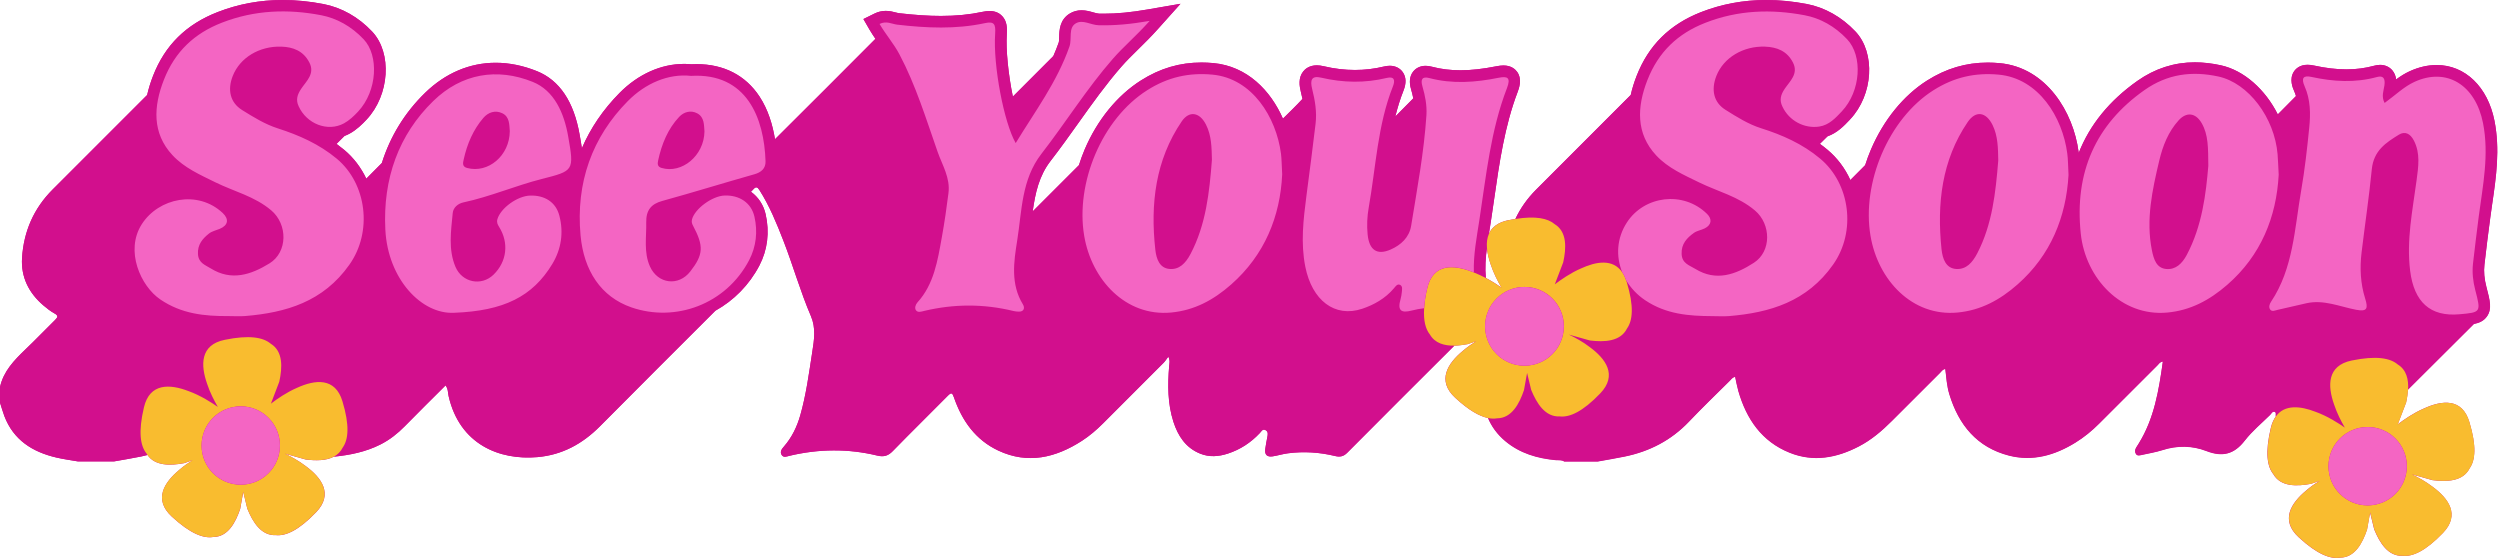
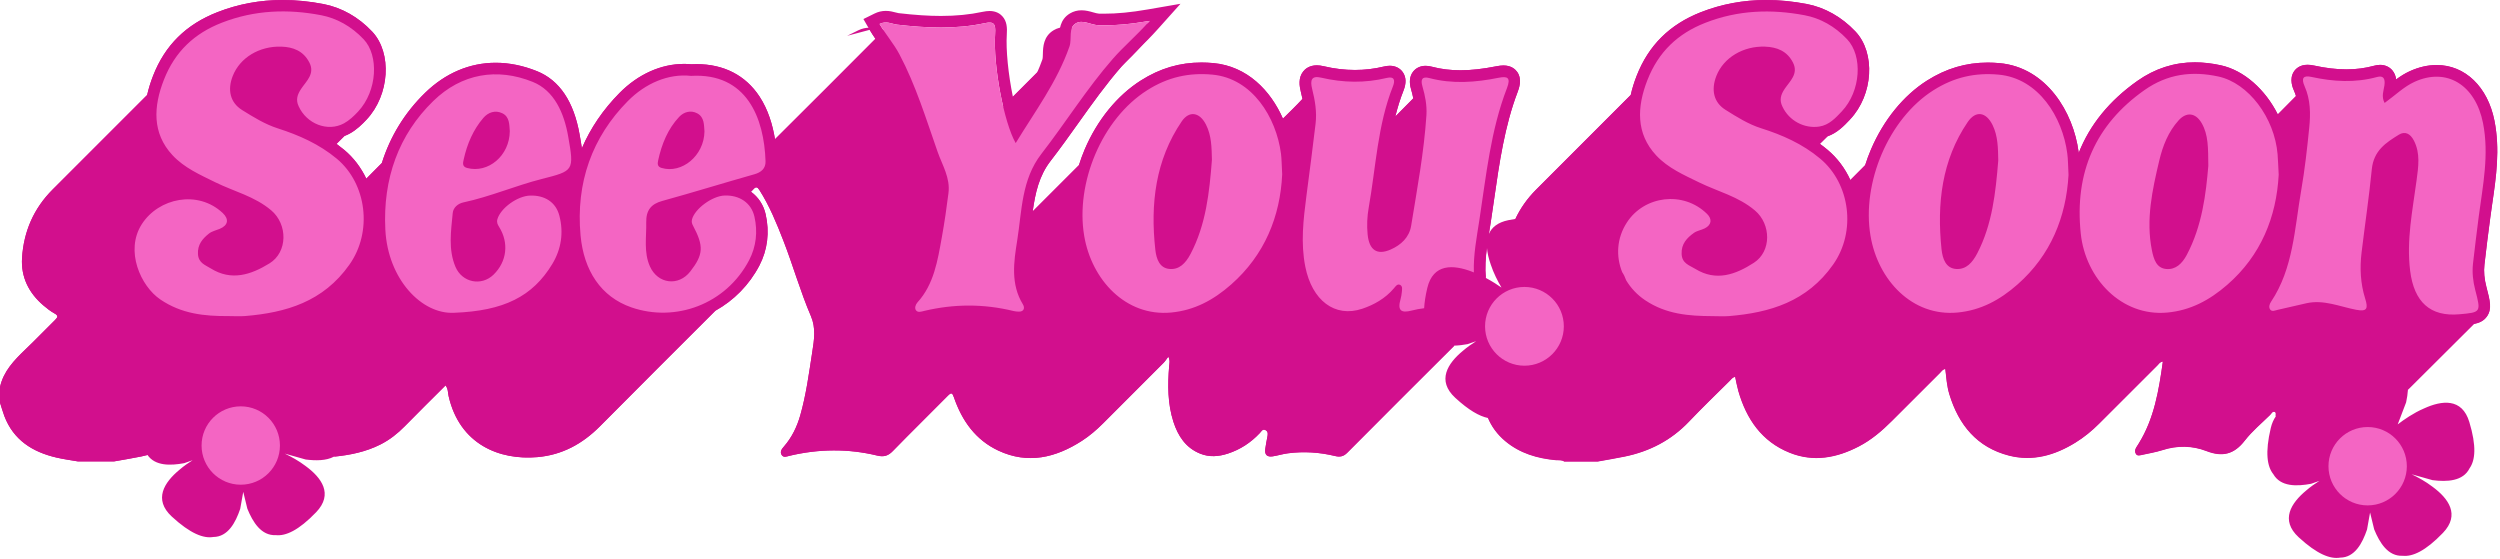
<svg xmlns="http://www.w3.org/2000/svg" fill="#000000" height="111.9" preserveAspectRatio="xMidYMid meet" version="1" viewBox="0.0 0.0 500.2 111.9" width="500.2" zoomAndPan="magnify">
  <g id="change1_1">
-     <path d="M499.09,24.15c-1.34-6.77-5.87-11.14-11.56-11.14c-1.78,0-3.6,0.42-5.41,1.25c-0.97,0.44-1.85,1.01-2.7,1.63 c-0.08-0.6-0.29-1.27-0.79-1.85c-0.59-0.68-1.46-1.06-2.42-1.06c-0.39,0-0.79,0.06-1.22,0.18c-1.76,0.48-3.56,0.72-5.51,0.72 c-2,0-4.13-0.25-6.51-0.77c-0.47-0.1-0.89-0.15-1.28-0.15c-1.6,0-2.4,0.86-2.73,1.37c-0.99,1.53-0.2,3.31,0.06,3.9 c0.14,0.32,0.26,0.65,0.36,0.99c-1.21,1.22-2.43,2.45-3.64,3.67c-2.49-4.96-6.73-8.81-11.41-9.83c-1.79-0.39-3.53-0.59-5.18-0.59 c-4.14,0-8,1.25-11.48,3.7c-5.62,3.96-9.54,8.79-11.76,14.43c-0.01-0.06-0.01-0.12-0.02-0.18c-1.04-7.97-6.44-16.94-15.83-17.79 c-0.79-0.07-1.58-0.11-2.34-0.11c-4.36,0-8.34,1.18-12.16,3.6c-4.7,2.98-8.68,7.87-11.2,13.75c-0.45,1.05-0.84,2.11-1.18,3.18 c-0.99,0.99-1.98,1.98-2.96,2.97c-1.05-2.31-2.59-4.4-4.59-6.07c-0.49-0.41-0.99-0.8-1.51-1.17c0.51-0.5,1.02-1,1.52-1.5 c1.96-0.7,3.32-2.11,4.44-3.3l0.08-0.09c4.64-4.91,5.15-13.3,1.06-17.61c-2.75-2.9-6.13-4.8-9.75-5.49 C358.71,0.27,355.98,0,353.38,0c-4.54,0-8.93,0.82-13.05,2.43c-6.27,2.46-10.49,6.64-12.88,12.77c-0.51,1.31-0.9,2.57-1.17,3.8 c-6.33,6.32-12.66,12.64-18.97,18.98c-1.75,1.76-3.11,3.7-4.11,5.82c-0.45,0.07-0.91,0.15-1.4,0.25c-2.15,0.44-3.34,1.45-3.91,2.76 c0.04-0.22,0.07-0.45,0.11-0.67c0.09-0.58,0.19-1.17,0.28-1.75c0.23-1.52,0.45-3.07,0.67-4.56c1.03-7.19,2.1-14.62,4.69-21.41 c0.26-0.69,0.96-2.52-0.06-4c-0.34-0.49-1.15-1.32-2.75-1.32c-0.43,0-0.9,0.05-1.49,0.17c-2.67,0.53-5,0.79-7.12,0.79 c-2.04,0-3.91-0.23-5.72-0.71c-0.45-0.12-0.87-0.18-1.26-0.18c-1.05,0-1.95,0.43-2.53,1.2c-0.67,0.89-0.8,2.07-0.38,3.5 c0.19,0.65,0.33,1.24,0.44,1.81c-1.19,1.21-2.39,2.43-3.6,3.64c0.44-1.77,0.97-3.51,1.65-5.22c0.57-1.44,0.53-2.66-0.13-3.63 c-0.56-0.83-1.52-1.31-2.61-1.31c-0.37,0-0.76,0.05-1.18,0.15c-1.89,0.46-3.84,0.69-5.8,0.69c-2.03,0-4.14-0.25-6.25-0.75 c-0.51-0.12-0.96-0.18-1.38-0.18c-1.54,0-2.38,0.78-2.74,1.25c-1,1.28-0.74,2.91-0.46,4.03c0.11,0.45,0.23,0.93,0.33,1.44 c-1.25,1.36-2.59,2.64-3.91,3.95c-2.47-5.64-7.15-10.49-13.92-11.12c-0.81-0.07-1.61-0.11-2.38-0.11c-4.35,0-8.31,1.17-12.12,3.59 c-4.73,3-8.72,7.89-11.24,13.79c-0.44,1.04-0.82,2.09-1.16,3.16c-3.08,3.08-6.17,6.17-9.25,9.25c0.51-3.68,1.28-7.14,3.58-10.1 c1.92-2.48,3.77-5.07,5.55-7.57c2.73-3.83,5.55-7.79,8.65-11.33c0.99-1.13,2.09-2.21,3.26-3.36c1.3-1.28,2.65-2.6,4.1-4.23 l4.43-4.95l-6.54,1.13c-3.41,0.59-6.12,0.85-8.78,0.85c-0.33,0-0.66,0-0.99-0.01c-0.27-0.01-0.71-0.13-1.14-0.25 c-0.69-0.2-1.47-0.42-2.35-0.42c-0.84,0-1.61,0.21-2.3,0.62c-2.08,1.23-2.14,3.41-2.17,4.7c-0.01,0.43-0.02,0.93-0.1,1.15 c-0.32,0.92-0.69,1.81-1.07,2.69c-2.7,2.7-5.4,5.41-8.1,8.11c-0.91-4.44-1.41-9.38-1.21-12.43c0.09-1.31,0.04-2.66-0.92-3.68 c-0.43-0.47-1.23-1.02-2.53-1.02c-0.42,0-0.88,0.06-1.41,0.17c-2.57,0.55-5.29,0.82-8.32,0.82c-2.49,0-5.18-0.18-8.48-0.56 c-0.14-0.02-0.36-0.07-0.59-0.14c-0.52-0.14-1.17-0.31-1.96-0.31c-0.78,0-1.54,0.18-2.25,0.53l-2.23,1.1L174,5.97 c0.38,0.64,0.77,1.23,1.16,1.8c-6.68,6.72-13.39,13.41-20.1,20.09c-0.46-2.83-1.36-5.91-3.1-8.55c-2.79-4.24-7.14-6.48-12.6-6.48 c-0.35,0-0.7,0.01-1.06,0.03c-0.47-0.05-0.96-0.07-1.43-0.07c-4.61,0-9.2,2.06-12.91,5.81c-3.28,3.32-5.81,7.03-7.54,11.07 c-0.11-0.82-0.27-1.73-0.45-2.74c-1.16-6.61-4.03-10.88-8.53-12.69c-2.76-1.11-5.54-1.68-8.26-1.68c-5.19,0-10.06,2.07-14.09,5.98 c-4.1,3.98-7.01,8.74-8.69,14.08c-1.04,1.04-2.08,2.08-3.11,3.13c-1.04-2.19-2.52-4.18-4.43-5.77c-0.5-0.41-1.01-0.81-1.53-1.19 c0.54-0.53,1.07-1.06,1.6-1.59c0.35-0.13,0.68-0.28,1.01-0.46c1.4-0.76,2.56-1.9,3.41-2.82C77.96,19,78.49,10.6,74.46,6.32 c-2.73-2.9-6.1-4.8-9.74-5.51C61.92,0.27,59.18,0,56.55,0c-4.52,0-8.89,0.81-13.01,2.42c-6.29,2.45-10.52,6.62-12.91,12.74 c-0.52,1.33-0.91,2.61-1.19,3.85c-6.3,6.3-12.6,12.61-18.91,18.91c-3.79,3.79-5.79,8.41-6.12,13.69c-0.24,3.82,1.35,7,4.26,9.49 c0.7,0.6,1.43,1.17,2.23,1.61c0.8,0.44,0.68,0.76,0.12,1.31c-2,1.96-3.93,3.99-5.96,5.92C2.83,72.09,0.7,74.27,0,77.44 c0,1.04,0,2.08,0,3.12c0.29,0.89,0.54,1.8,0.87,2.68c1.84,4.82,5.65,7.2,10.44,8.31c1.41,0.33,2.86,0.52,4.29,0.77 c2.4,0,4.8,0,7.2,0c1.83-0.33,3.67-0.62,5.5-1c0.41-0.09,0.81-0.19,1.21-0.29c1.53,2.23,4.62,2.15,7.34,1.64l1.69-0.59 c-0.88,0.55-1.8,1.19-2.63,1.91c-3.05,2.52-5.26,5.93-1.53,9.37c3.71,3.42,6.35,4.41,8.3,4.08c2.93-0.02,4.45-2.88,5.38-5.62 l0.61-3.41l0.82,3.37c1.09,2.68,2.78,5.44,5.71,5.29c1.96,0.21,4.55-0.94,8.04-4.57c3.51-3.65,1.1-6.92-2.1-9.26 c-1.35-1.03-2.88-1.87-4.16-2.48l4.19,1.18c1.95,0.24,4.08,0.27,5.64-0.57c3.21-0.32,6.36-0.95,9.31-2.44 c1.84-0.93,3.43-2.18,4.87-3.65c2.68-2.74,5.41-5.42,8.16-8.17c0.54,0.71,0.45,1.47,0.61,2.14c2.21,9.68,10.18,12.86,17.74,12.21 c4.94-0.42,9.03-2.64,12.52-6.15c7.68-7.75,15.41-15.44,23.12-23.15c3.67-2.04,6.75-5.13,8.79-9.02c1.64-3.14,2.08-6.69,1.26-10.28 c-0.43-1.89-1.48-3.44-2.94-4.49c0.15-0.16,0.31-0.31,0.46-0.48c0.53-0.59,0.82-0.52,1.23,0.12c2.03,3.18,3.45,6.66,4.81,10.16 c1.94,4.98,3.38,10.15,5.5,15.07c1.02,2.37,0.65,4.77,0.27,7.19c-0.66,4.26-1.22,8.54-2.41,12.7c-0.66,2.29-1.68,4.4-3.26,6.21 c-0.43,0.49-0.87,1.07-0.43,1.71c0.38,0.56,1.01,0.27,1.55,0.14c5.85-1.39,11.72-1.46,17.57-0.04c1.28,0.31,2.16,0.06,3.08-0.89 c3.63-3.73,7.35-7.36,11-11.06c0.73-0.74,0.92-0.63,1.25,0.31c1.61,4.67,4.32,8.51,8.9,10.65c5.91,2.76,11.45,1.41,16.68-1.95 c1.55-1,2.95-2.2,4.25-3.5c4.04-4.04,8.09-8.09,12.13-12.14c0.31-0.31,0.54-0.7,0.93-1.22c0.4,0.83,0.21,1.37,0.17,1.88 c-0.31,3.77-0.32,7.52,0.85,11.16c0.92,2.84,2.46,5.21,5.38,6.38c1.82,0.73,3.67,0.58,5.51-0.02c2.49-0.81,4.6-2.2,6.39-4.1 c0.3-0.32,0.57-0.92,1.16-0.59c0.56,0.3,0.45,0.87,0.35,1.39c-0.15,0.78-0.31,1.57-0.41,2.36c-0.16,1.16,0.34,1.67,1.5,1.49 c1.02-0.16,2.02-0.48,3.05-0.61c3.16-0.41,6.3-0.21,9.39,0.54c0.99,0.24,1.7,0.12,2.46-0.65c7.12-7.16,14.27-14.3,21.43-21.43 c0.88-0.02,1.79-0.14,2.66-0.3l1.7-0.59c-0.88,0.55-1.8,1.2-2.64,1.92c-3.07,2.53-5.28,5.96-1.54,9.41 c2.69,2.48,4.82,3.68,6.54,4.04c0.71,1.7,1.85,3.3,3.46,4.64c2.93,2.45,6.42,3.47,10.16,3.81c0.55,0.05,1.13-0.08,1.63,0.27 c2.24,0,4.48,0,6.72,0c1.79-0.33,3.6-0.62,5.38-0.99c4.98-1.02,9.3-3.25,12.85-6.97c2.65-2.78,5.41-5.45,8.14-8.15 c0.3-0.3,0.54-0.7,1.11-0.85c0.21,0.96,0.38,1.92,0.64,2.85c1.62,5.61,4.67,10.1,10.26,12.35c4.78,1.93,9.42,1.05,13.86-1.26 c2.51-1.3,4.63-3.12,6.62-5.11c3.2-3.19,6.39-6.39,9.59-9.58c0.3-0.29,0.51-0.72,1.08-0.8c0.2,1.71,0.31,3.41,0.81,5.05 c1.87,6.14,5.52,10.63,11.94,12.28c4.77,1.22,9.18-0.07,13.27-2.59c1.74-1.07,3.32-2.36,4.77-3.82c3.87-3.88,7.74-7.75,11.63-11.62 c0.3-0.29,0.51-0.73,1.11-0.79c-0.8,5.74-1.72,11.4-4.83,16.42c-0.17,0.27-0.35,0.54-0.51,0.81c-0.24,0.41-0.3,0.86-0.05,1.25 c0.29,0.46,0.79,0.29,1.21,0.2c1.36-0.3,2.75-0.53,4.08-0.95c2.98-0.96,5.98-0.92,8.82,0.18c3.22,1.25,5.55,0.65,7.67-2.09 c1.46-1.88,3.34-3.44,5.05-5.12c0.27-0.26,0.48-0.78,0.92-0.64c0.37,0.12,0.19,0.59,0.23,0.92c-0.42,0.6-0.76,1.35-0.99,2.31 c-1.16,4.9-0.73,7.7,0.51,9.23c1.46,2.54,4.69,2.46,7.54,1.93l1.69-0.59c-0.88,0.55-1.8,1.19-2.63,1.91 c-3.05,2.52-5.26,5.93-1.53,9.37c3.71,3.42,6.35,4.41,8.3,4.08c2.93-0.02,4.45-2.88,5.38-5.62l0.61-3.41l0.82,3.37 c1.09,2.68,2.78,5.44,5.71,5.29c1.96,0.21,4.55-0.94,8.04-4.57c3.51-3.65,1.1-6.92-2.1-9.26c-1.35-1.03-2.88-1.87-4.16-2.48 l4.19,1.18c2.87,0.36,6.11,0.24,7.41-2.38c1.14-1.61,1.41-4.42-0.05-9.25c-1.46-4.85-5.49-4.36-9.09-2.71 c-2.08,0.89-4.03,2.25-5.24,3.18l1.68-4.4c0.18-0.83,0.32-1.7,0.37-2.54c4.38-4.39,8.78-8.76,13.18-13.13 c1.14-0.23,2-0.64,2.61-1.51c1.04-1.48,0.61-3.16-0.12-5.93c-0.41-1.58-0.54-3.03-0.38-4.44c0.36-3.27,0.8-6.57,1.17-9.4 c0.12-0.93,0.26-1.88,0.39-2.79C499.43,35.43,500.23,29.9,499.09,24.15z M297.27,55.6c-0.19-2.02-0.05-4.06,0.23-6.14 c0.07,1.11,0.36,2.29,0.76,3.44c0.56,1.72,1.42,3.38,2.16,4.64C299.7,57.03,298.58,56.3,297.27,55.6z" fill="#d20f8d" />
+     <path d="M499.09,24.15c-1.34-6.77-5.87-11.14-11.56-11.14c-1.78,0-3.6,0.42-5.41,1.25c-0.97,0.44-1.85,1.01-2.7,1.63 c-0.08-0.6-0.29-1.27-0.79-1.85c-0.59-0.68-1.46-1.06-2.42-1.06c-0.39,0-0.79,0.06-1.22,0.18c-1.76,0.48-3.56,0.72-5.51,0.72 c-2,0-4.13-0.25-6.51-0.77c-0.47-0.1-0.89-0.15-1.28-0.15c-1.6,0-2.4,0.86-2.73,1.37c-0.99,1.53-0.2,3.31,0.06,3.9 c0.14,0.32,0.26,0.65,0.36,0.99c-1.21,1.22-2.43,2.45-3.64,3.67c-2.49-4.96-6.73-8.81-11.41-9.83c-1.79-0.39-3.53-0.59-5.18-0.59 c-4.14,0-8,1.25-11.48,3.7c-5.62,3.96-9.54,8.79-11.76,14.43c-0.01-0.06-0.01-0.12-0.02-0.18c-1.04-7.97-6.44-16.94-15.83-17.79 c-0.79-0.07-1.58-0.11-2.34-0.11c-4.36,0-8.34,1.18-12.16,3.6c-4.7,2.98-8.68,7.87-11.2,13.75c-0.45,1.05-0.84,2.11-1.18,3.18 c-0.99,0.99-1.98,1.98-2.96,2.97c-1.05-2.31-2.59-4.4-4.59-6.07c-0.49-0.41-0.99-0.8-1.51-1.17c0.51-0.5,1.02-1,1.52-1.5 c1.96-0.7,3.32-2.11,4.44-3.3l0.08-0.09c4.64-4.91,5.15-13.3,1.06-17.61c-2.75-2.9-6.13-4.8-9.75-5.49 C358.71,0.27,355.98,0,353.38,0c-4.54,0-8.93,0.82-13.05,2.43c-6.27,2.46-10.49,6.64-12.88,12.77c-0.51,1.31-0.9,2.57-1.17,3.8 c-6.33,6.32-12.66,12.64-18.97,18.98c-1.75,1.76-3.11,3.7-4.11,5.82c-0.45,0.07-0.91,0.15-1.4,0.25c-2.15,0.44-3.34,1.45-3.91,2.76 c0.04-0.22,0.07-0.45,0.11-0.67c0.09-0.58,0.19-1.17,0.28-1.75c0.23-1.52,0.45-3.07,0.67-4.56c1.03-7.19,2.1-14.62,4.69-21.41 c0.26-0.69,0.96-2.52-0.06-4c-0.34-0.49-1.15-1.32-2.75-1.32c-0.43,0-0.9,0.05-1.49,0.17c-2.67,0.53-5,0.79-7.12,0.79 c-2.04,0-3.91-0.23-5.72-0.71c-0.45-0.12-0.87-0.18-1.26-0.18c-1.05,0-1.95,0.43-2.53,1.2c-0.67,0.89-0.8,2.07-0.38,3.5 c0.19,0.65,0.33,1.24,0.44,1.81c-1.19,1.21-2.39,2.43-3.6,3.64c0.44-1.77,0.97-3.51,1.65-5.22c0.57-1.44,0.53-2.66-0.13-3.63 c-0.56-0.83-1.52-1.31-2.61-1.31c-0.37,0-0.76,0.05-1.18,0.15c-1.89,0.46-3.84,0.69-5.8,0.69c-2.03,0-4.14-0.25-6.25-0.75 c-0.51-0.12-0.96-0.18-1.38-0.18c-1.54,0-2.38,0.78-2.74,1.25c-1,1.28-0.74,2.91-0.46,4.03c0.11,0.45,0.23,0.93,0.33,1.44 c-1.25,1.36-2.59,2.64-3.91,3.95c-2.47-5.64-7.15-10.49-13.92-11.12c-0.81-0.07-1.61-0.11-2.38-0.11c-4.35,0-8.31,1.17-12.12,3.59 c-4.73,3-8.72,7.89-11.24,13.79c-0.44,1.04-0.82,2.09-1.16,3.16c-3.08,3.08-6.17,6.17-9.25,9.25c0.51-3.68,1.28-7.14,3.58-10.1 c1.92-2.48,3.77-5.07,5.55-7.57c2.73-3.83,5.55-7.79,8.65-11.33c1.3-1.28,2.65-2.6,4.1-4.23 l4.43-4.95l-6.54,1.13c-3.41,0.59-6.12,0.85-8.78,0.85c-0.33,0-0.66,0-0.99-0.01c-0.27-0.01-0.71-0.13-1.14-0.25 c-0.69-0.2-1.47-0.42-2.35-0.42c-0.84,0-1.61,0.21-2.3,0.62c-2.08,1.23-2.14,3.41-2.17,4.7c-0.01,0.43-0.02,0.93-0.1,1.15 c-0.32,0.92-0.69,1.81-1.07,2.69c-2.7,2.7-5.4,5.41-8.1,8.11c-0.91-4.44-1.41-9.38-1.21-12.43c0.09-1.31,0.04-2.66-0.92-3.68 c-0.43-0.47-1.23-1.02-2.53-1.02c-0.42,0-0.88,0.06-1.41,0.17c-2.57,0.55-5.29,0.82-8.32,0.82c-2.49,0-5.18-0.18-8.48-0.56 c-0.14-0.02-0.36-0.07-0.59-0.14c-0.52-0.14-1.17-0.31-1.96-0.31c-0.78,0-1.54,0.18-2.25,0.53l-2.23,1.1L174,5.97 c0.38,0.64,0.77,1.23,1.16,1.8c-6.68,6.72-13.39,13.41-20.1,20.09c-0.46-2.83-1.36-5.91-3.1-8.55c-2.79-4.24-7.14-6.48-12.6-6.48 c-0.35,0-0.7,0.01-1.06,0.03c-0.47-0.05-0.96-0.07-1.43-0.07c-4.61,0-9.2,2.06-12.91,5.81c-3.28,3.32-5.81,7.03-7.54,11.07 c-0.11-0.82-0.27-1.73-0.45-2.74c-1.16-6.61-4.03-10.88-8.53-12.69c-2.76-1.11-5.54-1.68-8.26-1.68c-5.19,0-10.06,2.07-14.09,5.98 c-4.1,3.98-7.01,8.74-8.69,14.08c-1.04,1.04-2.08,2.08-3.11,3.13c-1.04-2.19-2.52-4.18-4.43-5.77c-0.5-0.41-1.01-0.81-1.53-1.19 c0.54-0.53,1.07-1.06,1.6-1.59c0.35-0.13,0.68-0.28,1.01-0.46c1.4-0.76,2.56-1.9,3.41-2.82C77.96,19,78.49,10.6,74.46,6.32 c-2.73-2.9-6.1-4.8-9.74-5.51C61.92,0.27,59.18,0,56.55,0c-4.52,0-8.89,0.81-13.01,2.42c-6.29,2.45-10.52,6.62-12.91,12.74 c-0.52,1.33-0.91,2.61-1.19,3.85c-6.3,6.3-12.6,12.61-18.91,18.91c-3.79,3.79-5.79,8.41-6.12,13.69c-0.24,3.82,1.35,7,4.26,9.49 c0.7,0.6,1.43,1.17,2.23,1.61c0.8,0.44,0.68,0.76,0.12,1.31c-2,1.96-3.93,3.99-5.96,5.92C2.83,72.09,0.7,74.27,0,77.44 c0,1.04,0,2.08,0,3.12c0.29,0.89,0.54,1.8,0.87,2.68c1.84,4.82,5.65,7.2,10.44,8.31c1.41,0.33,2.86,0.52,4.29,0.77 c2.4,0,4.8,0,7.2,0c1.83-0.33,3.67-0.62,5.5-1c0.41-0.09,0.81-0.19,1.21-0.29c1.53,2.23,4.62,2.15,7.34,1.64l1.69-0.59 c-0.88,0.55-1.8,1.19-2.63,1.91c-3.05,2.52-5.26,5.93-1.53,9.37c3.71,3.42,6.35,4.41,8.3,4.08c2.93-0.02,4.45-2.88,5.38-5.62 l0.61-3.41l0.82,3.37c1.09,2.68,2.78,5.44,5.71,5.29c1.96,0.21,4.55-0.94,8.04-4.57c3.51-3.65,1.1-6.92-2.1-9.26 c-1.35-1.03-2.88-1.87-4.16-2.48l4.19,1.18c1.95,0.24,4.08,0.27,5.64-0.57c3.21-0.32,6.36-0.95,9.31-2.44 c1.84-0.93,3.43-2.18,4.87-3.65c2.68-2.74,5.41-5.42,8.16-8.17c0.54,0.71,0.45,1.47,0.61,2.14c2.21,9.68,10.18,12.86,17.74,12.21 c4.94-0.42,9.03-2.64,12.52-6.15c7.68-7.75,15.41-15.44,23.12-23.15c3.67-2.04,6.75-5.13,8.79-9.02c1.64-3.14,2.08-6.69,1.26-10.28 c-0.43-1.89-1.48-3.44-2.94-4.49c0.15-0.16,0.31-0.31,0.46-0.48c0.53-0.59,0.82-0.52,1.23,0.12c2.03,3.18,3.45,6.66,4.81,10.16 c1.94,4.98,3.38,10.15,5.5,15.07c1.02,2.37,0.65,4.77,0.27,7.19c-0.66,4.26-1.22,8.54-2.41,12.7c-0.66,2.29-1.68,4.4-3.26,6.21 c-0.43,0.49-0.87,1.07-0.43,1.71c0.38,0.56,1.01,0.27,1.55,0.14c5.85-1.39,11.72-1.46,17.57-0.04c1.28,0.31,2.16,0.06,3.08-0.89 c3.63-3.73,7.35-7.36,11-11.06c0.73-0.74,0.92-0.63,1.25,0.31c1.61,4.67,4.32,8.51,8.9,10.65c5.91,2.76,11.45,1.41,16.68-1.95 c1.55-1,2.95-2.2,4.25-3.5c4.04-4.04,8.09-8.09,12.13-12.14c0.31-0.31,0.54-0.7,0.93-1.22c0.4,0.83,0.21,1.37,0.17,1.88 c-0.31,3.77-0.32,7.52,0.85,11.16c0.92,2.84,2.46,5.21,5.38,6.38c1.82,0.73,3.67,0.58,5.51-0.02c2.49-0.81,4.6-2.2,6.39-4.1 c0.3-0.32,0.57-0.92,1.16-0.59c0.56,0.3,0.45,0.87,0.35,1.39c-0.15,0.78-0.31,1.57-0.41,2.36c-0.16,1.16,0.34,1.67,1.5,1.49 c1.02-0.16,2.02-0.48,3.05-0.61c3.16-0.41,6.3-0.21,9.39,0.54c0.99,0.24,1.7,0.12,2.46-0.65c7.12-7.16,14.27-14.3,21.43-21.43 c0.88-0.02,1.79-0.14,2.66-0.3l1.7-0.59c-0.88,0.55-1.8,1.2-2.64,1.92c-3.07,2.53-5.28,5.96-1.54,9.41 c2.69,2.48,4.82,3.68,6.54,4.04c0.71,1.7,1.85,3.3,3.46,4.64c2.93,2.45,6.42,3.47,10.16,3.81c0.55,0.05,1.13-0.08,1.63,0.27 c2.24,0,4.48,0,6.72,0c1.79-0.33,3.6-0.62,5.38-0.99c4.98-1.02,9.3-3.25,12.85-6.97c2.65-2.78,5.41-5.45,8.14-8.15 c0.3-0.3,0.54-0.7,1.11-0.85c0.21,0.96,0.38,1.92,0.64,2.85c1.62,5.61,4.67,10.1,10.26,12.35c4.78,1.93,9.42,1.05,13.86-1.26 c2.51-1.3,4.63-3.12,6.62-5.11c3.2-3.19,6.39-6.39,9.59-9.58c0.3-0.29,0.51-0.72,1.08-0.8c0.2,1.71,0.31,3.41,0.81,5.05 c1.87,6.14,5.52,10.63,11.94,12.28c4.77,1.22,9.18-0.07,13.27-2.59c1.74-1.07,3.32-2.36,4.77-3.82c3.87-3.88,7.74-7.75,11.63-11.62 c0.3-0.29,0.51-0.73,1.11-0.79c-0.8,5.74-1.72,11.4-4.83,16.42c-0.17,0.27-0.35,0.54-0.51,0.81c-0.24,0.41-0.3,0.86-0.05,1.25 c0.29,0.46,0.79,0.29,1.21,0.2c1.36-0.3,2.75-0.53,4.08-0.95c2.98-0.96,5.98-0.92,8.82,0.18c3.22,1.25,5.55,0.65,7.67-2.09 c1.46-1.88,3.34-3.44,5.05-5.12c0.27-0.26,0.48-0.78,0.92-0.64c0.37,0.12,0.19,0.59,0.23,0.92c-0.42,0.6-0.76,1.35-0.99,2.31 c-1.16,4.9-0.73,7.7,0.51,9.23c1.46,2.54,4.69,2.46,7.54,1.93l1.69-0.59c-0.88,0.55-1.8,1.19-2.63,1.91 c-3.05,2.52-5.26,5.93-1.53,9.37c3.71,3.42,6.35,4.41,8.3,4.08c2.93-0.02,4.45-2.88,5.38-5.62l0.61-3.41l0.82,3.37 c1.09,2.68,2.78,5.44,5.71,5.29c1.96,0.21,4.55-0.94,8.04-4.57c3.51-3.65,1.1-6.92-2.1-9.26c-1.35-1.03-2.88-1.87-4.16-2.48 l4.19,1.18c2.87,0.36,6.11,0.24,7.41-2.38c1.14-1.61,1.41-4.42-0.05-9.25c-1.46-4.85-5.49-4.36-9.09-2.71 c-2.08,0.89-4.03,2.25-5.24,3.18l1.68-4.4c0.18-0.83,0.32-1.7,0.37-2.54c4.38-4.39,8.78-8.76,13.18-13.13 c1.14-0.23,2-0.64,2.61-1.51c1.04-1.48,0.61-3.16-0.12-5.93c-0.41-1.58-0.54-3.03-0.38-4.44c0.36-3.27,0.8-6.57,1.17-9.4 c0.12-0.93,0.26-1.88,0.39-2.79C499.43,35.43,500.23,29.9,499.09,24.15z M297.27,55.6c-0.19-2.02-0.05-4.06,0.23-6.14 c0.07,1.11,0.36,2.29,0.76,3.44c0.56,1.72,1.42,3.38,2.16,4.64C299.7,57.03,298.58,56.3,297.27,55.6z" fill="#d20f8d" />
  </g>
  <g>
    <g id="change1_2">
      <path d="M297.89,46.81c0.04-0.22,0.07-0.45,0.11-0.67c0.09-0.58,0.19-1.17,0.28-1.75c0.23-1.52,0.45-3.07,0.67-4.56 c1.03-7.19,2.1-14.62,4.69-21.41c0.26-0.69,0.96-2.52-0.06-4c-0.34-0.49-1.15-1.32-2.75-1.32c-0.43,0-0.9,0.05-1.49,0.17 c-2.67,0.53-5,0.79-7.12,0.79c-2.04,0-3.91-0.23-5.72-0.71c-0.45-0.12-0.87-0.18-1.26-0.18c-1.05,0-1.95,0.43-2.53,1.2 c-0.67,0.89-0.8,2.07-0.38,3.5c0.19,0.65,0.33,1.24,0.44,1.81c-1.19,1.21-2.39,2.43-3.6,3.64c0.44-1.77,0.97-3.51,1.65-5.22 c0.57-1.44,0.53-2.66-0.13-3.63c-0.56-0.83-1.52-1.31-2.61-1.31c-0.37,0-0.76,0.05-1.18,0.15c-1.89,0.46-3.84,0.69-5.8,0.69 c-2.03,0-4.14-0.25-6.25-0.75c-0.51-0.12-0.96-0.18-1.38-0.18c-1.54,0-2.38,0.78-2.74,1.25c-1,1.28-0.74,2.91-0.46,4.03 c0.11,0.45,0.23,0.93,0.33,1.44c-1.25,1.36-2.59,2.64-3.91,3.95c-2.47-5.64-7.15-10.49-13.92-11.12c-0.81-0.07-1.61-0.11-2.38-0.11 c-4.35,0-8.31,1.17-12.12,3.59c-4.73,3-8.72,7.89-11.24,13.79c-0.44,1.04-0.82,2.09-1.16,3.16c-3.08,3.08-6.17,6.17-9.25,9.25 c0.51-3.68,1.28-7.14,3.58-10.1c1.92-2.48,3.77-5.07,5.55-7.57c2.73-3.83,5.55-7.79,8.65-11.33c0.99-1.13,2.09-2.21,3.26-3.36 c1.3-1.28,2.65-2.6,4.1-4.23l4.43-4.95l-6.54,1.13c-3.41,0.59-6.12,0.85-8.78,0.85c-0.33,0-0.66,0-0.99-0.01 c-0.27-0.01-0.71-0.13-1.14-0.25c-0.69-0.2-1.47-0.42-2.35-0.42c-0.84,0-1.61,0.21-2.3,0.62c-2.08,1.23-2.14,3.41-2.17,4.7 c-0.01,0.43-0.02,0.93-0.1,1.15c-0.32,0.92-0.69,1.81-1.07,2.69c-2.7,2.7-5.4,5.41-8.1,8.11c-0.91-4.44-1.41-9.38-1.21-12.43 c0.09-1.31,0.04-2.66-0.92-3.68c-0.43-0.47-1.23-1.02-2.53-1.02c-0.42,0-0.88,0.06-1.41,0.17c-2.57,0.55-5.29,0.82-8.32,0.82 c-2.49,0-5.18-0.18-8.48-0.56c-0.14-0.02-0.36-0.07-0.59-0.14c-0.52-0.14-1.17-0.31-1.96-0.31c-0.78,0-1.54,0.18-2.25,0.53 l-2.23,1.1L174,5.97c0.38,0.64,0.77,1.23,1.16,1.8c-6.68,6.72-13.39,13.41-20.1,20.09c-0.46-2.83-1.36-5.91-3.1-8.55 c-2.79-4.24-7.14-6.48-12.6-6.48c-0.35,0-0.7,0.01-1.06,0.03c-0.47-0.05-0.96-0.07-1.43-0.07c-4.61,0-9.2,2.06-12.91,5.81 c-3.28,3.32-5.81,7.03-7.54,11.07c-0.11-0.82-0.27-1.73-0.45-2.74c-1.16-6.61-4.03-10.88-8.53-12.69 c-2.76-1.11-5.54-1.68-8.26-1.68c-5.19,0-10.06,2.07-14.09,5.98c-4.1,3.98-7.01,8.74-8.69,14.08c-1.04,1.04-2.08,2.08-3.11,3.13 c-1.04-2.19-2.52-4.18-4.43-5.77c-0.5-0.41-1.01-0.81-1.53-1.19c0.54-0.53,1.07-1.06,1.6-1.59c0.35-0.13,0.68-0.28,1.01-0.46 c1.4-0.76,2.56-1.9,3.41-2.82C77.96,19,78.49,10.6,74.46,6.32c-2.73-2.9-6.1-4.8-9.74-5.51C61.92,0.27,59.18,0,56.55,0 c-4.52,0-8.89,0.81-13.01,2.42c-6.29,2.45-10.52,6.62-12.91,12.74c-0.52,1.33-0.91,2.61-1.19,3.85c-6.3,6.3-12.6,12.61-18.91,18.91 c-3.79,3.79-5.79,8.41-6.12,13.69c-0.24,3.82,1.35,7,4.26,9.49c0.7,0.6,1.43,1.17,2.23,1.61c0.8,0.44,0.68,0.76,0.12,1.31 c-2,1.96-3.93,3.99-5.96,5.92C2.83,72.09,0.7,74.27,0,77.44c0,1.04,0,2.08,0,3.12c0.29,0.89,0.54,1.8,0.87,2.68 c1.84,4.82,5.65,7.2,10.44,8.31c1.41,0.33,2.86,0.52,4.29,0.77c2.4,0,4.8,0,7.2,0c1.83-0.33,3.67-0.62,5.5-1 c0.41-0.09,0.81-0.19,1.21-0.29c-0.07-0.1-0.13-0.19-0.19-0.29c-1.24-1.53-1.67-4.33-0.51-9.23c1.17-4.93,5.22-4.68,8.91-3.25 c2.41,0.86,4.68,2.33,5.88,3.17c-0.74-1.26-1.6-2.91-2.15-4.62c-1.31-3.74-1.44-7.8,3.52-8.81c4.94-1.01,7.72-0.49,9.21,0.79 c2.49,1.53,2.32,4.77,1.7,7.59l-1.68,4.4c1.22-0.93,3.16-2.29,5.24-3.18c3.6-1.64,7.63-2.14,9.09,2.71 c1.45,4.83,1.19,7.64,0.05,9.25c-0.42,0.84-1.03,1.42-1.77,1.81c3.21-0.32,6.36-0.95,9.31-2.44c1.84-0.93,3.43-2.18,4.87-3.65 c2.68-2.74,5.41-5.42,8.16-8.17c0.54,0.71,0.45,1.47,0.61,2.14c2.21,9.68,10.18,12.86,17.74,12.21c4.94-0.42,9.03-2.64,12.52-6.15 c7.68-7.75,15.41-15.44,23.12-23.15c3.67-2.04,6.75-5.13,8.79-9.02c1.64-3.14,2.08-6.69,1.26-10.28c-0.43-1.89-1.48-3.44-2.94-4.49 c0.15-0.16,0.31-0.31,0.46-0.48c0.53-0.59,0.82-0.52,1.23,0.12c2.03,3.18,3.45,6.66,4.81,10.16c1.94,4.98,3.38,10.15,5.5,15.07 c1.02,2.37,0.65,4.77,0.27,7.19c-0.66,4.26-1.22,8.54-2.41,12.7c-0.66,2.29-1.68,4.4-3.26,6.21c-0.43,0.49-0.87,1.07-0.43,1.71 c0.38,0.56,1.01,0.27,1.55,0.14c5.85-1.39,11.72-1.46,17.57-0.04c1.28,0.31,2.16,0.06,3.08-0.89c3.63-3.73,7.35-7.36,11-11.06 c0.73-0.74,0.92-0.63,1.25,0.31c1.61,4.67,4.32,8.51,8.9,10.65c5.91,2.76,11.45,1.41,16.68-1.95c1.55-1,2.95-2.2,4.25-3.5 c4.04-4.04,8.09-8.09,12.13-12.14c0.31-0.31,0.54-0.7,0.93-1.22c0.4,0.83,0.21,1.37,0.17,1.88c-0.31,3.77-0.32,7.52,0.85,11.16 c0.92,2.84,2.46,5.21,5.38,6.38c1.82,0.73,3.67,0.58,5.51-0.02c2.49-0.81,4.6-2.2,6.39-4.1c0.3-0.32,0.57-0.92,1.16-0.59 c0.56,0.3,0.45,0.87,0.35,1.39c-0.15,0.78-0.31,1.57-0.41,2.36c-0.16,1.16,0.34,1.67,1.5,1.49c1.02-0.16,2.02-0.48,3.05-0.61 c3.16-0.41,6.3-0.21,9.39,0.54c0.99,0.24,1.7,0.12,2.46-0.65c7.12-7.16,14.27-14.3,21.43-21.43c-2.01,0.04-3.9-0.46-4.91-2.24 c-0.85-1.05-1.31-2.72-1.15-5.24c-0.84,0.1-1.68,0.25-2.51,0.47c-1.99,0.51-2.89,0.1-2.21-2.28c0.13-0.44,0.2-0.91,0.25-1.37 c0.05-0.54,0.21-1.22-0.34-1.49c-0.56-0.27-0.9,0.29-1.25,0.7c-1.72,2.03-4.01,3.3-6.31,4.07c-5.52,1.86-10.06-1.69-11.4-8.38 c-0.96-4.77-0.39-9.48,0.22-14.21c0.63-4.81,1.26-9.62,1.83-14.43c0.28-2.35-0.11-4.67-0.68-6.93c-0.45-1.8-0.14-2.74,1.81-2.28 c4.37,1.02,8.74,1.11,13.12,0.05c1.49-0.36,1.72,0.44,1.23,1.68c-3.08,7.75-3.41,16.15-4.85,24.28c-0.31,1.76-0.39,3.53-0.22,5.31 c0.3,3.2,1.9,4.27,4.65,3.05c2-0.89,3.68-2.39,4.06-4.73c1.19-7.35,2.57-14.68,3.06-22.14c0.12-2-0.26-3.9-0.81-5.79 c-0.37-1.29-0.09-2.02,1.36-1.64c4.63,1.23,9.27,0.88,13.89-0.05c1.72-0.34,2.5-0.09,1.68,2.05c-3.23,8.47-4.12,17.52-5.49,26.44 c-0.53,3.47-1.22,6.94-1.1,10.47c0.83,0.32,1.64,0.7,2.38,1.1c-0.19-2.02-0.05-4.06,0.23-6.14 C297.44,48.51,297.55,47.6,297.89,46.81z M69.92,52.95c-5.26,7.47-12.74,9.61-20.85,10.29c-1.12,0.09-2.25,0.01-3.37,0.01 c-4.77,0.03-9.38-0.43-13.63-3.33c-3.93-2.67-7.1-9.73-3.71-15.04c3.37-5.27,11.24-6.92,16.2-2.25c1.29,1.22,1.12,2.45-0.6,3.17 c-0.72,0.3-1.54,0.46-2.15,0.94c-1.26,1-2.33,2.21-2.2,4.14c0.12,1.75,1.43,2.14,2.55,2.83c4.14,2.58,8.03,1.28,11.74-0.99 c3.69-2.26,3.69-7.82,0.36-10.63c-3.34-2.82-7.43-3.76-11.16-5.6c-3.06-1.51-6.22-2.88-8.59-5.43c-4.12-4.43-3.8-9.77-1.72-15.08 c2.22-5.68,6.13-9.3,11.6-11.43c6.58-2.56,13.23-2.77,19.89-1.49c3.08,0.6,6.01,2.19,8.49,4.82c3.05,3.23,2.76,10.29-1.12,14.45 c-0.84,0.9-1.78,1.79-2.83,2.36c-3.25,1.77-7.48,0.11-9.07-3.43c-0.6-1.33-0.28-2.35,0.53-3.57c1-1.49,2.77-2.97,1.61-5.21 c-1.2-2.33-3.25-3.11-5.64-3.18c-4.36-0.13-8.26,2.2-9.7,5.89c-1.08,2.76-0.52,5.3,1.87,6.79c2.28,1.42,4.58,2.85,7.17,3.68 c4.2,1.35,8.24,3.12,11.78,6.06C73.39,36.77,74.56,46.36,69.92,52.95z M108.4,35.8c-5.27,1.35-10.33,3.54-15.66,4.68 c-1.09,0.23-2.05,1.02-2.16,2.14c-0.34,3.6-0.93,7.28,0.55,10.76c1.34,3.16,5.2,3.91,7.61,1.57c2.68-2.6,3.13-6.36,1.11-9.58 c-0.3-0.48-0.51-0.9-0.33-1.53c0.64-2.22,3.99-4.66,6.56-4.72c2.88-0.08,5.12,1.28,5.84,4.03c0.87,3.37,0.38,6.68-1.41,9.65 c-3.94,6.53-9.71,9.4-19.63,9.77c-6.5,0.36-13.28-6.74-13.78-16.62c-0.51-10.2,2.66-19.02,9.6-25.76 c5.67-5.51,12.77-6.68,19.88-3.82c4.3,1.73,6.28,6.17,7.12,10.95C114.9,34.19,114.79,34.17,108.4,35.8z M150.93,34.89 c-6.16,1.74-12.28,3.64-18.44,5.34c-2.2,0.6-3.24,1.84-3.19,4.29c0.06,2.97-0.53,5.99,0.75,8.83c1.57,3.5,5.72,4,8.07,0.98 c2.62-3.38,2.72-5.05,0.56-9.12c-0.22-0.42-0.35-0.79-0.22-1.3c0.55-2.12,4.03-4.69,6.52-4.77c2.96-0.1,5.33,1.42,5.97,4.24 c0.68,2.98,0.36,5.99-1.06,8.69c-4.67,8.92-14.81,12.48-23.53,9.46c-6.14-2.12-9.55-7.39-10.2-14.38 c-0.99-10.62,2.33-19.72,9.45-26.9c3.57-3.6,8.16-5.54,12.64-5.05c11.18-0.65,14.65,8.46,14.92,17.1 C153.22,33.74,152.28,34.51,150.93,34.89z M204.67,60.91c0.44,0.72,0.18,1.48-0.85,1.44c-0.34-0.01-0.69-0.04-1.03-0.12 c-5.95-1.46-11.89-1.44-17.85-0.03c-0.58,0.14-1.31,0.43-1.7-0.16c-0.27-0.41-0.06-1.11,0.33-1.54c3.29-3.61,4.03-8.34,4.87-13.01 c0.53-2.93,0.96-5.89,1.33-8.85c0.39-3.05-1.23-5.59-2.16-8.23c-2.32-6.61-4.37-13.35-7.65-19.54c-1.11-2.1-2.65-3.84-3.98-6.08 c1.38-0.68,2.43,0.01,3.51,0.14c5.87,0.68,11.74,0.96,17.56-0.3c1.87-0.4,2.19,0.19,2.06,2.12c-0.43,6.36,1.77,17.79,4.11,21.88 c3.86-6.35,8.26-12.19,10.76-19.33c0.54-1.56-0.28-3.72,1.27-4.63c1.39-0.82,3.01,0.34,4.56,0.38c3.17,0.08,6.32-0.2,10.22-0.87 c-2.76,3.08-5.24,5.15-7.38,7.6c-5.21,5.96-9.44,12.76-14.29,19.01c-4.01,5.16-3.91,11.38-4.86,17.34 C202.83,52.43,202.18,56.85,204.67,60.91z M246.31,56.92c-3.54,3.12-7.36,5.17-12.01,5.61c-9.06,0.85-15.92-6.52-17.4-15.38 c-1.76-10.53,3.56-23.37,12.6-29.09c4.18-2.65,8.38-3.56,13.05-3.13c8,0.74,12.78,8.55,13.72,15.81c0.14,1.11,0.14,2.24,0.24,4.13 C256.13,43.3,253.02,51.01,246.31,56.92z M241.27,24.9c1.15,2.23,1.15,4.64,1.21,7.09c-0.5,6.51-1.19,12.95-4.27,18.81 c-0.99,1.88-2.27,3.2-4.24,3.01c-1.94-0.18-2.6-1.95-2.81-3.82c-1.03-9.23,0.04-17.99,5.27-25.69 C237.94,22.08,240.01,22.47,241.27,24.9z M140.95,26.3c-0.07,4.87-4.53,8.51-8.59,7.3c-0.82-0.24-0.83-0.8-0.68-1.49 c0.71-3.3,1.96-6.34,4.21-8.73c0.94-0.99,2.31-1.39,3.6-0.71C140.97,23.45,140.84,25.09,140.95,26.3z M102,26.24 c-0.04,4.92-4.34,8.48-8.54,7.37c-1.01-0.27-0.85-0.98-0.68-1.72c0.68-3.11,1.92-5.96,3.93-8.3c0.97-1.13,2.39-1.61,3.79-0.93 C102.02,23.39,101.88,25.04,102,26.24z M398.67,25.01c1.1,2.24,1.09,4.66,1.14,7.11c-0.52,6.41-1.19,12.76-4.2,18.55 c-0.98,1.88-2.21,3.25-4.18,3.15c-2.11-0.11-2.77-2.02-2.98-3.95c-0.95-9.12,0.05-17.82,5.23-25.44 C395.32,22.04,397.38,22.4,398.67,25.01z M499.09,24.15c-1.34-6.77-5.87-11.14-11.56-11.14c-1.78,0-3.6,0.42-5.41,1.25 c-0.97,0.44-1.85,1.01-2.7,1.63c-0.08-0.6-0.29-1.27-0.79-1.85c-0.59-0.68-1.46-1.06-2.42-1.06c-0.39,0-0.79,0.06-1.22,0.18 c-1.76,0.48-3.56,0.72-5.51,0.72c-2,0-4.13-0.25-6.51-0.77c-0.47-0.1-0.89-0.15-1.28-0.15c-1.6,0-2.4,0.86-2.73,1.37 c-0.99,1.53-0.2,3.31,0.06,3.9c0.14,0.32,0.26,0.65,0.36,0.99c-1.21,1.22-2.43,2.45-3.64,3.67c-2.49-4.96-6.73-8.81-11.41-9.83 c-1.79-0.39-3.53-0.59-5.18-0.59c-4.14,0-8,1.25-11.48,3.7c-5.62,3.96-9.54,8.79-11.76,14.43c-0.01-0.06-0.01-0.12-0.02-0.18 c-1.04-7.97-6.44-16.94-15.83-17.79c-0.79-0.07-1.58-0.11-2.34-0.11c-4.36,0-8.34,1.18-12.16,3.6c-4.7,2.98-8.68,7.87-11.2,13.75 c-0.45,1.05-0.84,2.11-1.18,3.18c-0.99,0.99-1.98,1.98-2.96,2.97c-1.05-2.31-2.59-4.4-4.59-6.07c-0.49-0.41-0.99-0.8-1.51-1.17 c0.51-0.5,1.02-1,1.52-1.5c1.96-0.7,3.32-2.11,4.44-3.3l0.08-0.09c4.64-4.91,5.15-13.3,1.06-17.61c-2.75-2.9-6.13-4.8-9.75-5.49 C358.71,0.27,355.98,0,353.38,0c-4.54,0-8.93,0.82-13.05,2.43c-6.27,2.46-10.49,6.64-12.88,12.77c-0.51,1.31-0.9,2.57-1.17,3.8 c-6.33,6.32-12.66,12.64-18.97,18.98c-1.75,1.76-3.11,3.7-4.11,5.82c4.09-0.65,6.5-0.12,7.86,1.04c2.5,1.54,2.33,4.79,1.71,7.63 l-1.69,4.42c1.22-0.94,3.17-2.3,5.27-3.2c3.03-1.38,6.36-1.94,8.22,0.77c-1.27-3.16-1.12-6.78,0.94-9.95 c3.47-5.36,11.28-6.39,16.04-1.71c1.04,1.02,0.93,2.19-0.46,2.89c-0.7,0.35-1.53,0.46-2.16,0.9c-1.39,0.99-2.57,2.2-2.47,4.24 c0.09,1.89,1.55,2.24,2.74,2.97c4.18,2.57,8.06,1.13,11.71-1.22c3.56-2.29,3.46-7.72,0.23-10.46c-3.34-2.83-7.42-3.79-11.15-5.61 c-3.07-1.5-6.23-2.87-8.61-5.41c-4.11-4.4-3.85-9.74-1.77-15.07c2.22-5.68,6.11-9.32,11.57-11.46c6.58-2.58,13.23-2.78,19.89-1.52 c3.1,0.58,6.02,2.18,8.5,4.8c3.16,3.33,2.77,10.37-1.06,14.43c-1.25,1.33-2.55,2.74-4.51,3.04c-2.96,0.45-6.04-1.13-7.38-4.01 c-0.61-1.31-0.35-2.35,0.48-3.58c1-1.49,2.78-2.97,1.67-5.2c-1.17-2.35-3.23-3.14-5.61-3.23c-4.34-0.15-8.28,2.18-9.73,5.84 c-1.1,2.79-0.57,5.31,1.81,6.8c2.28,1.43,4.57,2.88,7.16,3.7c4.21,1.33,8.25,3.11,11.78,6.06c6.04,5.03,7.25,14.59,2.62,21.18 c-5.24,7.47-12.72,9.65-20.83,10.33c-1.12,0.09-2.25,0.01-3.37,0.01c-4.67-0.02-9.21-0.36-13.41-3.17c-1.6-1.07-2.89-2.45-3.82-4 c0.04,0.11,0.08,0.21,0.12,0.33c1.46,4.85,1.19,7.67,0.05,9.29c-1.31,2.63-4.56,2.75-7.44,2.39l-4.21-1.18 c1.29,0.61,2.83,1.45,4.18,2.49c3.21,2.34,5.63,5.63,2.1,9.3c-3.51,3.65-6.1,4.8-8.07,4.59c-2.94,0.15-4.63-2.62-5.73-5.31 l-0.82-3.39l-0.62,3.43c-0.94,2.75-2.46,5.62-5.4,5.65c-0.54,0.09-1.14,0.08-1.8-0.06c0.71,1.7,1.85,3.3,3.46,4.64 c2.93,2.45,6.42,3.47,10.16,3.81c0.55,0.05,1.13-0.08,1.63,0.27c2.24,0,4.48,0,6.72,0c1.79-0.33,3.6-0.62,5.38-0.99 c4.98-1.02,9.3-3.25,12.85-6.97c2.65-2.78,5.41-5.45,8.14-8.15c0.3-0.3,0.54-0.7,1.11-0.85c0.21,0.96,0.38,1.92,0.64,2.85 c1.62,5.61,4.67,10.1,10.26,12.35c4.78,1.93,9.42,1.05,13.86-1.26c2.51-1.3,4.63-3.12,6.62-5.11c3.2-3.19,6.39-6.39,9.59-9.58 c0.3-0.29,0.51-0.72,1.08-0.8c0.2,1.71,0.31,3.41,0.81,5.05c1.87,6.14,5.52,10.63,11.94,12.28c4.77,1.22,9.18-0.07,13.27-2.59 c1.74-1.07,3.32-2.36,4.77-3.82c3.87-3.88,7.74-7.75,11.63-11.62c0.3-0.29,0.51-0.73,1.11-0.79c-0.8,5.74-1.72,11.4-4.83,16.42 c-0.17,0.27-0.35,0.54-0.51,0.81c-0.24,0.41-0.3,0.86-0.05,1.25c0.29,0.46,0.79,0.29,1.21,0.2c1.36-0.3,2.75-0.53,4.08-0.95 c2.98-0.96,5.98-0.92,8.82,0.18c3.22,1.25,5.55,0.65,7.67-2.09c1.46-1.88,3.34-3.44,5.05-5.12c0.27-0.26,0.48-0.78,0.92-0.64 c0.37,0.12,0.19,0.59,0.23,0.92c1.75-2.47,4.95-2.09,7.93-0.94c2.41,0.86,4.68,2.33,5.88,3.17c-0.74-1.26-1.6-2.91-2.15-4.62 c-1.31-3.74-1.44-7.8,3.52-8.81c4.94-1.01,7.72-0.49,9.21,0.79c1.76,1.08,2.19,3.01,2.07,5.05c4.38-4.39,8.78-8.76,13.18-13.13 c1.14-0.23,2-0.64,2.61-1.51c1.04-1.48,0.61-3.16-0.12-5.93c-0.41-1.58-0.54-3.03-0.38-4.44c0.36-3.27,0.8-6.57,1.17-9.4 c0.12-0.93,0.26-1.88,0.39-2.79C499.43,35.43,500.23,29.9,499.09,24.15z M403.68,56.9c-3.54,3.12-7.35,5.18-12.01,5.63 c-9.07,0.86-15.93-6.49-17.42-15.35c-1.78-10.6,3.62-23.43,12.57-29.11c4.18-2.65,8.38-3.57,13.05-3.14 c8.02,0.73,12.79,8.52,13.75,15.79c0.16,1.2,0.15,2.42,0.25,4.29C413.39,43.43,410.31,51.07,403.68,56.9z M445.62,56.99 c-3.56,3.09-7.38,5.13-12.03,5.55c-9.1,0.81-16.31-6.77-17.27-15.79c-1.3-12.31,3.03-21.88,12.71-28.7 c4.67-3.29,9.59-3.89,14.83-2.74c6.01,1.31,11.22,8.22,11.84,15.56c0.09,1.12,0.13,2.24,0.23,4.1 C455.47,43.4,452.38,51.12,445.62,56.99z M495.97,43.26c-0.42,3.15-0.83,6.29-1.18,9.45c-0.2,1.78-0.01,3.54,0.44,5.28 c1.17,4.5,1.17,4.5-3.16,4.89c-5.82,0.52-9.08-2.43-9.86-8.71c-0.76-6.15,0.49-12.1,1.29-18.11c0.35-2.67,0.79-5.37-0.54-7.94 c-0.73-1.41-1.8-1.92-3.01-1.17c-2.54,1.57-5.04,3.16-5.41,6.91c-0.55,5.58-1.38,11.12-2.05,16.68c-0.37,3.09-0.22,6.19,0.71,9.15 c0.64,2.05,0.42,2.71-1.79,2.29c-3.28-0.63-6.5-2.08-9.94-1.31c-1.93,0.44-3.86,0.89-5.8,1.33c-0.5,0.11-1.09,0.43-1.46-0.07 c-0.34-0.46-0.15-1.09,0.17-1.56c4.46-6.67,4.71-14.68,6.04-22.33c0.72-4.13,1.18-8.31,1.6-12.49c0.29-2.8,0.25-5.63-0.91-8.25 c-0.76-1.71-0.25-2.26,1.34-1.91c4.37,0.95,8.74,1.22,13.12,0.02c1.28-0.35,1.69,0.29,1.49,1.7c-0.15,1.06-0.65,2.17,0.04,3.49 c2.08-1.5,3.86-3.25,5.95-4.21c6.49-2.98,12.23,0.63,13.74,8.23C498.07,30.92,496.8,37.07,495.97,43.26z M440.49,24.62 c1.37,2.36,1.3,4.97,1.34,8.57c-0.46,5.54-1.22,11.98-4.31,17.81c-0.94,1.77-2.24,2.99-4.11,2.82c-1.94-0.17-2.5-1.91-2.87-3.76 c-1.22-6.14,0.08-12.03,1.47-17.91c0.71-3,1.82-5.79,3.87-8.06C437.47,22.33,439.3,22.56,440.49,24.62z" fill="#d20f8d" />
    </g>
    <g id="change2_1">
-       <path d="M325.36,56.09c-0.22-0.64-0.48-1.17-0.79-1.62c-1.86-2.72-5.19-2.16-8.22-0.77c-2.09,0.9-4.05,2.26-5.27,3.2 l1.69-4.42c0.62-2.84,0.8-6.09-1.71-7.63c-1.35-1.16-3.77-1.69-7.86-1.04c-0.45,0.07-0.91,0.15-1.4,0.25 c-2.15,0.44-3.34,1.45-3.91,2.76c-0.34,0.8-0.45,1.7-0.39,2.66c0.07,1.11,0.36,2.29,0.76,3.44c0.56,1.72,1.42,3.38,2.16,4.64 c-0.73-0.51-1.85-1.25-3.15-1.94c-0.75-0.4-1.55-0.78-2.38-1.1c-0.12-0.05-0.25-0.1-0.37-0.15c-3.71-1.43-7.78-1.68-8.95,3.27 c-0.37,1.55-0.56,2.88-0.63,4.04c-0.16,2.51,0.3,4.18,1.15,5.24c1.02,1.77,2.9,2.27,4.91,2.24c0.88-0.02,1.79-0.14,2.66-0.3 l1.7-0.59c-0.88,0.55-1.8,1.2-2.64,1.92c-3.07,2.53-5.28,5.96-1.54,9.41c2.69,2.48,4.82,3.68,6.54,4.04 c0.66,0.14,1.26,0.15,1.8,0.06c2.94-0.02,4.47-2.9,5.4-5.65l0.62-3.43l0.82,3.39c1.1,2.69,2.8,5.46,5.73,5.31 c1.97,0.21,4.57-0.94,8.07-4.59c3.53-3.67,1.11-6.95-2.1-9.3c-1.35-1.04-2.89-1.88-4.18-2.49l4.21,1.18 c2.88,0.36,6.13,0.24,7.44-2.39c1.15-1.61,1.42-4.44-0.05-9.29C325.44,56.3,325.4,56.2,325.36,56.09z M305.02,73.17 c-4.35,0-7.88-3.53-7.88-7.88c0-4.35,3.53-7.88,7.88-7.88c4.35,0,7.88,3.53,7.88,7.88C312.89,69.64,309.37,73.17,305.02,73.17z M59.44,77.59c-2.08,0.89-4.03,2.25-5.24,3.18l1.68-4.4c0.62-2.83,0.79-6.06-1.7-7.59c-1.5-1.28-4.28-1.8-9.21-0.79 C40,69,40.13,73.06,41.44,76.8c0.56,1.71,1.41,3.36,2.15,4.62c-1.2-0.84-3.47-2.31-5.88-3.17c-3.69-1.42-7.75-1.67-8.91,3.25 c-1.16,4.9-0.73,7.7,0.51,9.23c0.06,0.1,0.13,0.2,0.19,0.29c1.53,2.23,4.62,2.15,7.34,1.64l1.69-0.59 c-0.88,0.55-1.8,1.19-2.63,1.91c-3.05,2.52-5.26,5.93-1.53,9.37c3.71,3.42,6.35,4.41,8.3,4.08c2.93-0.02,4.45-2.88,5.38-5.62 l0.61-3.41l0.82,3.37c1.09,2.68,2.78,5.44,5.71,5.29c1.96,0.21,4.55-0.94,8.04-4.57c3.51-3.65,1.1-6.92-2.1-9.26 c-1.35-1.03-2.88-1.87-4.16-2.48l4.19,1.18c1.95,0.24,4.08,0.27,5.64-0.57c0.74-0.39,1.35-0.97,1.77-1.81 c1.14-1.61,1.41-4.42-0.05-9.25C67.07,75.46,63.04,75.95,59.44,77.59z M48.17,96.98c-4.33,0-7.84-3.51-7.84-7.84 s3.51-7.84,7.84-7.84s7.84,3.51,7.84,7.84S52.5,96.98,48.17,96.98z M494.09,84.44c-1.46-4.85-5.49-4.36-9.09-2.71 c-2.08,0.89-4.03,2.25-5.24,3.18l1.68-4.4c0.18-0.83,0.32-1.7,0.37-2.54c0.12-2.04-0.31-3.97-2.07-5.05 c-1.5-1.28-4.28-1.8-9.21-0.79c-4.96,1.02-4.84,5.08-3.52,8.81c0.56,1.71,1.41,3.36,2.15,4.62c-1.2-0.84-3.47-2.31-5.88-3.17 c-2.97-1.15-6.18-1.53-7.93,0.94c-0.42,0.6-0.76,1.35-0.99,2.31c-1.16,4.9-0.73,7.7,0.51,9.23c1.46,2.54,4.69,2.46,7.54,1.93 l1.69-0.59c-0.88,0.55-1.8,1.19-2.63,1.91c-3.05,2.52-5.26,5.93-1.53,9.37c3.71,3.42,6.35,4.41,8.3,4.08 c2.93-0.02,4.45-2.88,5.38-5.62l0.61-3.41l0.82,3.37c1.09,2.68,2.78,5.44,5.71,5.29c1.96,0.21,4.55-0.94,8.04-4.57 c3.51-3.65,1.1-6.92-2.1-9.26c-1.35-1.03-2.88-1.87-4.16-2.48l4.19,1.18c2.87,0.36,6.11,0.24,7.41-2.38 C495.28,92.09,495.54,89.27,494.09,84.44z M473.72,101.12c-4.33,0-7.84-3.51-7.84-7.84s3.51-7.84,7.84-7.84s7.84,3.51,7.84,7.84 S478.05,101.12,473.72,101.12z" fill="#f9bc2f" />
-     </g>
+       </g>
    <g id="change3_1">
      <path d="M455.7,30.87c-0.62-7.34-5.83-14.25-11.84-15.56c-5.25-1.14-10.17-0.55-14.83,2.74 c-9.68,6.83-14.01,16.39-12.71,28.7c0.96,9.02,8.17,16.61,17.27,15.79c4.65-0.42,8.47-2.46,12.03-5.55 c6.76-5.87,9.85-13.59,10.3-22.03C455.82,33.1,455.79,31.98,455.7,30.87z M437.53,51c-0.94,1.77-2.24,2.99-4.11,2.82 c-1.94-0.17-2.5-1.91-2.87-3.76c-1.22-6.14,0.08-12.03,1.47-17.91c0.71-3,1.82-5.79,3.87-8.06c1.58-1.76,3.41-1.53,4.61,0.53 c1.37,2.36,1.3,4.97,1.34,8.57C441.37,38.73,440.62,45.17,437.53,51z M357.09,17.76c1-1.49,2.78-2.97,1.67-5.2 c-1.17-2.35-3.23-3.14-5.61-3.23c-4.34-0.15-8.28,2.18-9.73,5.84c-1.1,2.79-0.57,5.31,1.81,6.8c2.28,1.43,4.57,2.88,7.16,3.7 c4.21,1.33,8.25,3.11,11.78,6.06c6.04,5.03,7.25,14.59,2.62,21.18c-5.24,7.47-12.72,9.65-20.83,10.33 c-1.12,0.09-2.25,0.01-3.37,0.01c-4.67-0.02-9.21-0.36-13.41-3.17c-1.6-1.07-2.89-2.45-3.82-4c-0.22-0.64-0.48-1.17-0.79-1.62 c-1.27-3.16-1.12-6.78,0.94-9.95c3.47-5.36,11.28-6.39,16.04-1.71c1.04,1.02,0.93,2.19-0.46,2.89c-0.7,0.35-1.53,0.46-2.16,0.9 c-1.39,0.99-2.57,2.2-2.47,4.24c0.09,1.89,1.55,2.24,2.74,2.97c4.18,2.57,8.06,1.13,11.71-1.22c3.56-2.29,3.46-7.72,0.23-10.46 c-3.34-2.83-7.42-3.79-11.15-5.61c-3.07-1.5-6.23-2.87-8.61-5.41c-4.11-4.4-3.85-9.74-1.77-15.07c2.22-5.68,6.11-9.32,11.57-11.46 c6.58-2.58,13.23-2.78,19.89-1.52c3.1,0.58,6.02,2.18,8.5,4.8c3.16,3.33,2.77,10.37-1.06,14.43c-1.25,1.33-2.55,2.74-4.51,3.04 c-2.96,0.45-6.04-1.13-7.38-4.01C356,20.03,356.26,18.99,357.09,17.76z M242.57,14.93c-4.67-0.43-8.88,0.48-13.05,3.13 c-9.04,5.73-14.36,18.56-12.6,29.09c1.48,8.86,8.34,16.23,17.4,15.38c4.65-0.44,8.47-2.49,12.01-5.61 c6.71-5.91,9.82-13.62,10.21-22.04c-0.11-1.9-0.1-3.03-0.24-4.13C255.35,23.48,250.56,15.67,242.57,14.93z M238.21,50.8 c-0.99,1.88-2.27,3.2-4.24,3.01c-1.94-0.18-2.6-1.95-2.81-3.82c-1.03-9.23,0.04-17.99,5.27-25.69c1.52-2.23,3.59-1.84,4.84,0.59 c1.15,2.23,1.15,4.64,1.21,7.09C241.98,38.5,241.29,44.94,238.21,50.8z M60.29,17.72c1-1.49,2.77-2.97,1.61-5.21 c-1.2-2.33-3.25-3.11-5.64-3.18c-4.36-0.13-8.26,2.2-9.7,5.89c-1.08,2.76-0.52,5.3,1.87,6.79c2.28,1.42,4.58,2.85,7.17,3.68 c4.2,1.35,8.24,3.12,11.78,6.06c6.01,5.01,7.19,14.6,2.54,21.19c-5.26,7.47-12.74,9.61-20.85,10.29c-1.12,0.09-2.25,0.01-3.37,0.01 c-4.77,0.03-9.38-0.43-13.63-3.33c-3.93-2.67-7.1-9.73-3.71-15.04c3.37-5.27,11.24-6.92,16.2-2.25c1.29,1.22,1.12,2.45-0.6,3.17 c-0.72,0.3-1.54,0.46-2.15,0.94c-1.26,1-2.33,2.21-2.2,4.14c0.12,1.75,1.43,2.14,2.55,2.83c4.14,2.58,8.03,1.28,11.74-0.99 c3.69-2.26,3.69-7.82,0.36-10.63c-3.34-2.82-7.43-3.76-11.16-5.6c-3.06-1.51-6.22-2.88-8.59-5.43c-4.12-4.43-3.8-9.77-1.72-15.08 c2.22-5.68,6.13-9.3,11.6-11.43c6.58-2.56,13.23-2.77,19.89-1.49c3.08,0.6,6.01,2.19,8.49,4.82c3.05,3.23,2.76,10.29-1.12,14.45 c-0.84,0.9-1.78,1.79-2.83,2.36c-3.25,1.77-7.48,0.11-9.07-3.43C59.15,19.97,59.47,18.94,60.29,17.72z M399.87,14.93 c-4.67-0.42-8.87,0.49-13.05,3.14c-8.95,5.68-14.36,18.52-12.57,29.11c1.49,8.86,8.35,16.21,17.42,15.35 c4.65-0.44,8.47-2.51,12.01-5.63c6.63-5.84,9.71-13.48,10.19-21.9c-0.1-1.86-0.09-3.09-0.25-4.29 C412.67,23.45,407.89,15.66,399.87,14.93z M395.62,50.67c-0.98,1.88-2.21,3.25-4.18,3.15c-2.11-0.11-2.77-2.02-2.98-3.95 c-0.95-9.12,0.05-17.82,5.23-25.44c1.63-2.4,3.69-2.03,4.98,0.58c1.1,2.24,1.09,4.66,1.14,7.11 C399.29,38.53,398.62,44.88,395.62,50.67z M106.58,16.38c-7.11-2.86-14.21-1.69-19.88,3.82c-6.94,6.75-10.12,15.56-9.6,25.76 c0.5,9.88,7.27,16.98,13.78,16.62c9.92-0.38,15.68-3.24,19.63-9.77c1.79-2.97,2.29-6.28,1.41-9.65c-0.71-2.75-2.96-4.11-5.84-4.03 c-2.57,0.07-5.91,2.51-6.56,4.72c-0.18,0.63,0.03,1.05,0.33,1.53c2.02,3.22,1.57,6.98-1.11,9.58c-2.41,2.34-6.27,1.59-7.61-1.57 c-1.47-3.48-0.89-7.16-0.55-10.76c0.11-1.13,1.07-1.91,2.16-2.14c5.33-1.14,10.39-3.34,15.66-4.68c6.38-1.63,6.5-1.62,5.29-8.47 C112.86,22.56,110.88,18.11,106.58,16.38z M93.46,33.61c-1.01-0.27-0.85-0.98-0.68-1.72c0.68-3.11,1.92-5.96,3.93-8.3 c0.97-1.13,2.39-1.61,3.79-0.93c1.52,0.73,1.39,2.39,1.5,3.59C101.96,31.17,97.66,34.73,93.46,33.61z M203.52,48.13 c-0.69,4.3-1.34,8.72,1.15,12.78c0.44,0.72,0.18,1.48-0.85,1.44c-0.34-0.01-0.69-0.04-1.03-0.12c-5.95-1.46-11.89-1.44-17.85-0.03 c-0.58,0.14-1.31,0.43-1.7-0.16c-0.27-0.41-0.06-1.11,0.33-1.54c3.29-3.61,4.03-8.34,4.87-13.01c0.53-2.93,0.96-5.89,1.33-8.85 c0.39-3.05-1.23-5.59-2.16-8.23c-2.32-6.61-4.37-13.35-7.65-19.54c-1.11-2.1-2.65-3.84-3.98-6.08c1.38-0.68,2.43,0.01,3.51,0.14 c5.87,0.68,11.74,0.96,17.56-0.3c1.87-0.4,2.19,0.19,2.06,2.12c-0.43,6.36,1.77,17.79,4.11,21.88c3.86-6.35,8.26-12.19,10.76-19.33 c0.54-1.56-0.28-3.72,1.27-4.63c1.39-0.82,3.01,0.34,4.56,0.38c3.17,0.08,6.32-0.2,10.22-0.87c-2.76,3.08-5.24,5.15-7.38,7.6 c-5.21,5.96-9.44,12.76-14.29,19.01C204.37,35.95,204.47,42.17,203.52,48.13z M138.25,15.18c-4.48-0.49-9.08,1.45-12.64,5.05 c-7.11,7.19-10.43,16.28-9.45,26.9c0.65,6.98,4.05,12.26,10.2,14.38c8.73,3.01,18.86-0.55,23.53-9.46c1.41-2.7,1.74-5.71,1.06-8.69 c-0.64-2.81-3.02-4.34-5.97-4.24c-2.49,0.09-5.97,2.66-6.52,4.77c-0.13,0.51-0.01,0.88,0.22,1.3c2.16,4.07,2.06,5.75-0.56,9.12 c-2.34,3.02-6.49,2.52-8.07-0.98c-1.28-2.84-0.69-5.87-0.75-8.83c-0.05-2.45,1-3.69,3.19-4.29c6.17-1.7,12.29-3.6,18.44-5.34 c1.35-0.38,2.29-1.14,2.24-2.61C152.89,23.64,149.43,14.53,138.25,15.18z M132.36,33.6c-0.82-0.24-0.83-0.8-0.68-1.49 c0.71-3.3,1.96-6.34,4.21-8.73c0.94-0.99,2.31-1.39,3.6-0.71c1.49,0.78,1.35,2.42,1.46,3.63C140.88,31.17,136.41,34.81,132.36,33.6 z M295.99,44.04c-0.53,3.47-1.22,6.94-1.1,10.47c-0.12-0.05-0.25-0.1-0.37-0.15c-3.71-1.43-7.78-1.68-8.95,3.27 c-0.37,1.55-0.56,2.88-0.63,4.04c-0.84,0.1-1.68,0.25-2.51,0.47c-1.99,0.51-2.89,0.1-2.21-2.28c0.13-0.44,0.2-0.91,0.25-1.37 c0.05-0.54,0.21-1.22-0.34-1.49c-0.56-0.27-0.9,0.29-1.25,0.7c-1.72,2.03-4.01,3.3-6.31,4.07c-5.52,1.86-10.06-1.69-11.4-8.38 c-0.96-4.77-0.39-9.48,0.22-14.21c0.63-4.81,1.26-9.62,1.83-14.43c0.28-2.35-0.11-4.67-0.68-6.93c-0.45-1.8-0.14-2.74,1.81-2.28 c4.37,1.02,8.74,1.11,13.12,0.05c1.49-0.36,1.72,0.44,1.23,1.68c-3.08,7.75-3.41,16.15-4.85,24.28c-0.31,1.76-0.39,3.53-0.22,5.31 c0.3,3.2,1.9,4.27,4.65,3.05c2-0.89,3.68-2.39,4.06-4.73c1.19-7.35,2.57-14.68,3.06-22.14c0.12-2-0.26-3.9-0.81-5.79 c-0.37-1.29-0.09-2.02,1.36-1.64c4.63,1.23,9.27,0.88,13.89-0.05c1.72-0.34,2.5-0.09,1.68,2.05 C298.25,26.06,297.36,35.11,295.99,44.04z M494.8,52.71c-0.2,1.78-0.01,3.54,0.44,5.28c1.17,4.5,1.17,4.5-3.16,4.89 c-5.82,0.52-9.08-2.43-9.86-8.71c-0.76-6.15,0.49-12.1,1.29-18.11c0.35-2.67,0.79-5.37-0.54-7.94c-0.73-1.41-1.8-1.92-3.01-1.17 c-2.54,1.57-5.04,3.16-5.41,6.91c-0.55,5.58-1.38,11.12-2.05,16.68c-0.37,3.09-0.22,6.19,0.71,9.15c0.64,2.05,0.42,2.71-1.79,2.29 c-3.28-0.63-6.5-2.08-9.94-1.31c-1.93,0.44-3.86,0.89-5.8,1.33c-0.5,0.11-1.09,0.43-1.46-0.07c-0.34-0.46-0.15-1.09,0.17-1.56 c4.46-6.67,4.71-14.68,6.04-22.33c0.72-4.13,1.18-8.31,1.6-12.49c0.29-2.8,0.25-5.63-0.91-8.25c-0.76-1.71-0.25-2.26,1.34-1.91 c4.37,0.95,8.74,1.22,13.12,0.02c1.28-0.35,1.69,0.29,1.49,1.7c-0.15,1.06-0.65,2.17,0.04,3.49c2.08-1.5,3.86-3.25,5.95-4.21 c6.49-2.98,12.23,0.63,13.74,8.23c1.25,6.32-0.03,12.47-0.85,18.66C495.56,46.4,495.15,49.55,494.8,52.71z M312.89,65.29 c0,4.35-3.53,7.88-7.88,7.88c-4.35,0-7.88-3.53-7.88-7.88c0-4.35,3.53-7.88,7.88-7.88C309.37,57.42,312.89,60.94,312.89,65.29z M56.01,89.14c0,4.33-3.51,7.84-7.84,7.84s-7.84-3.51-7.84-7.84s3.51-7.84,7.84-7.84S56.01,84.81,56.01,89.14z M481.56,93.28 c0,4.33-3.51,7.84-7.84,7.84s-7.84-3.51-7.84-7.84s3.51-7.84,7.84-7.84S481.56,88.94,481.56,93.28z" fill="#f465c3" />
    </g>
  </g>
</svg>